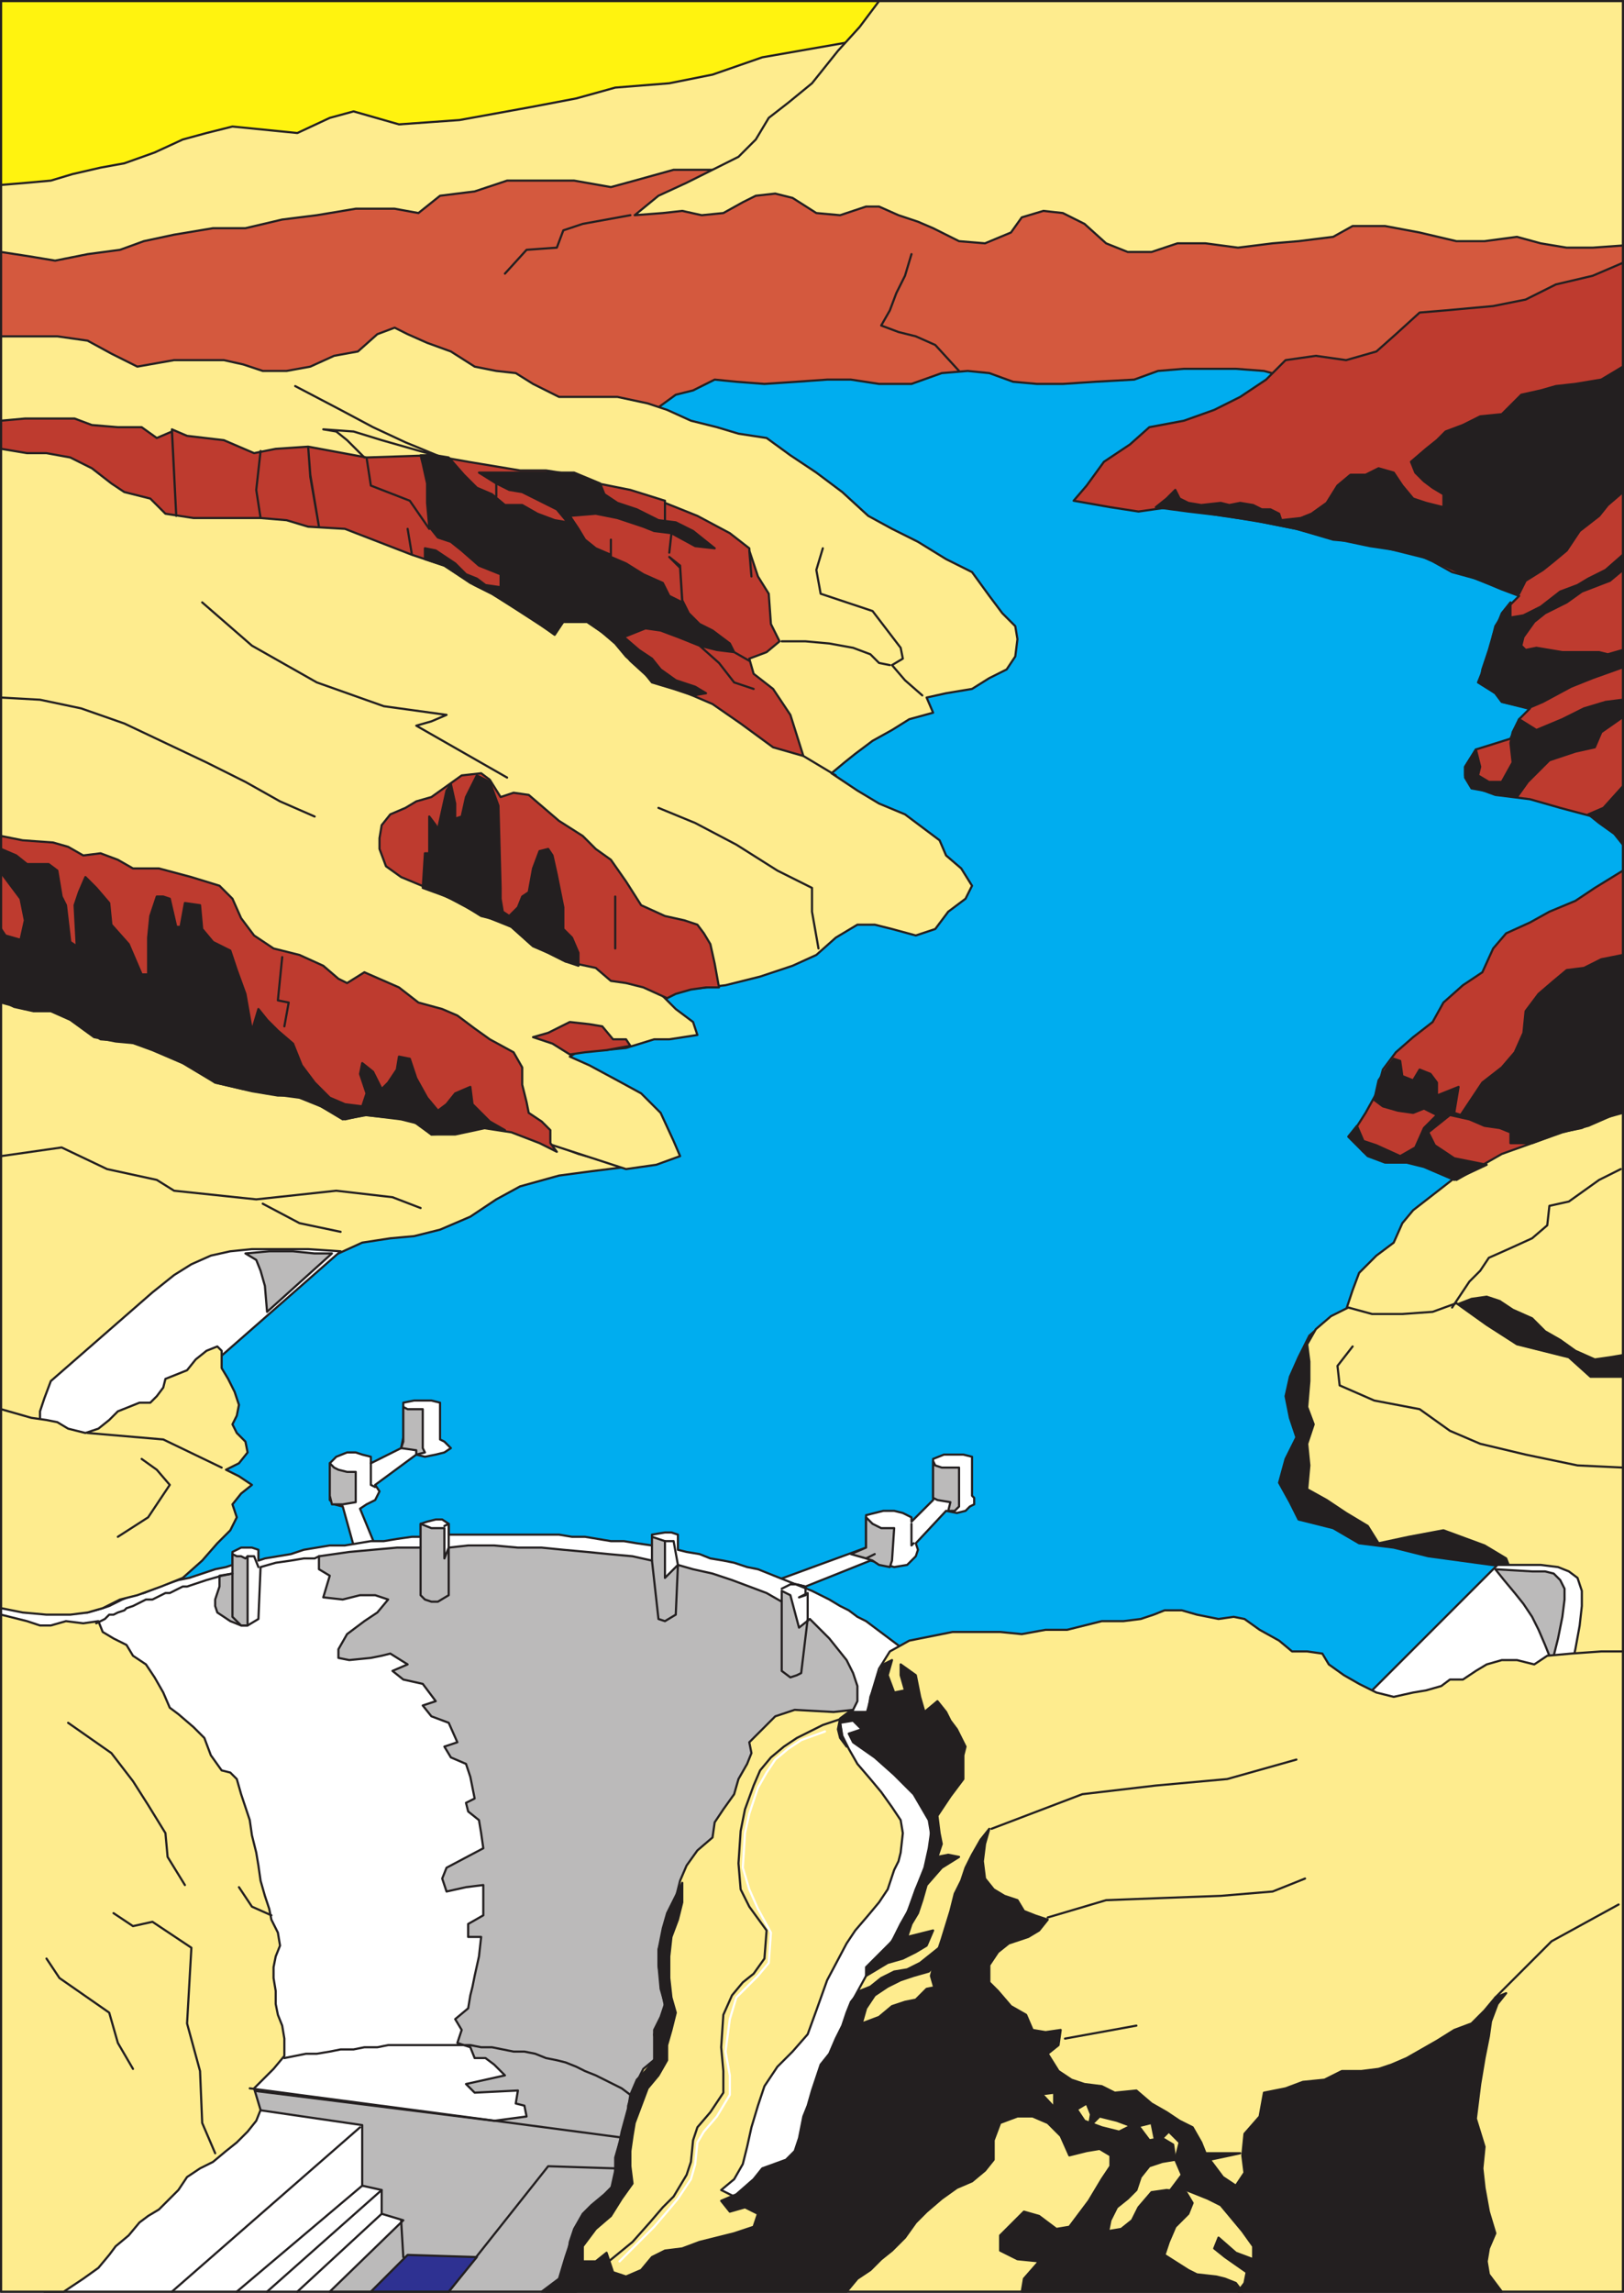
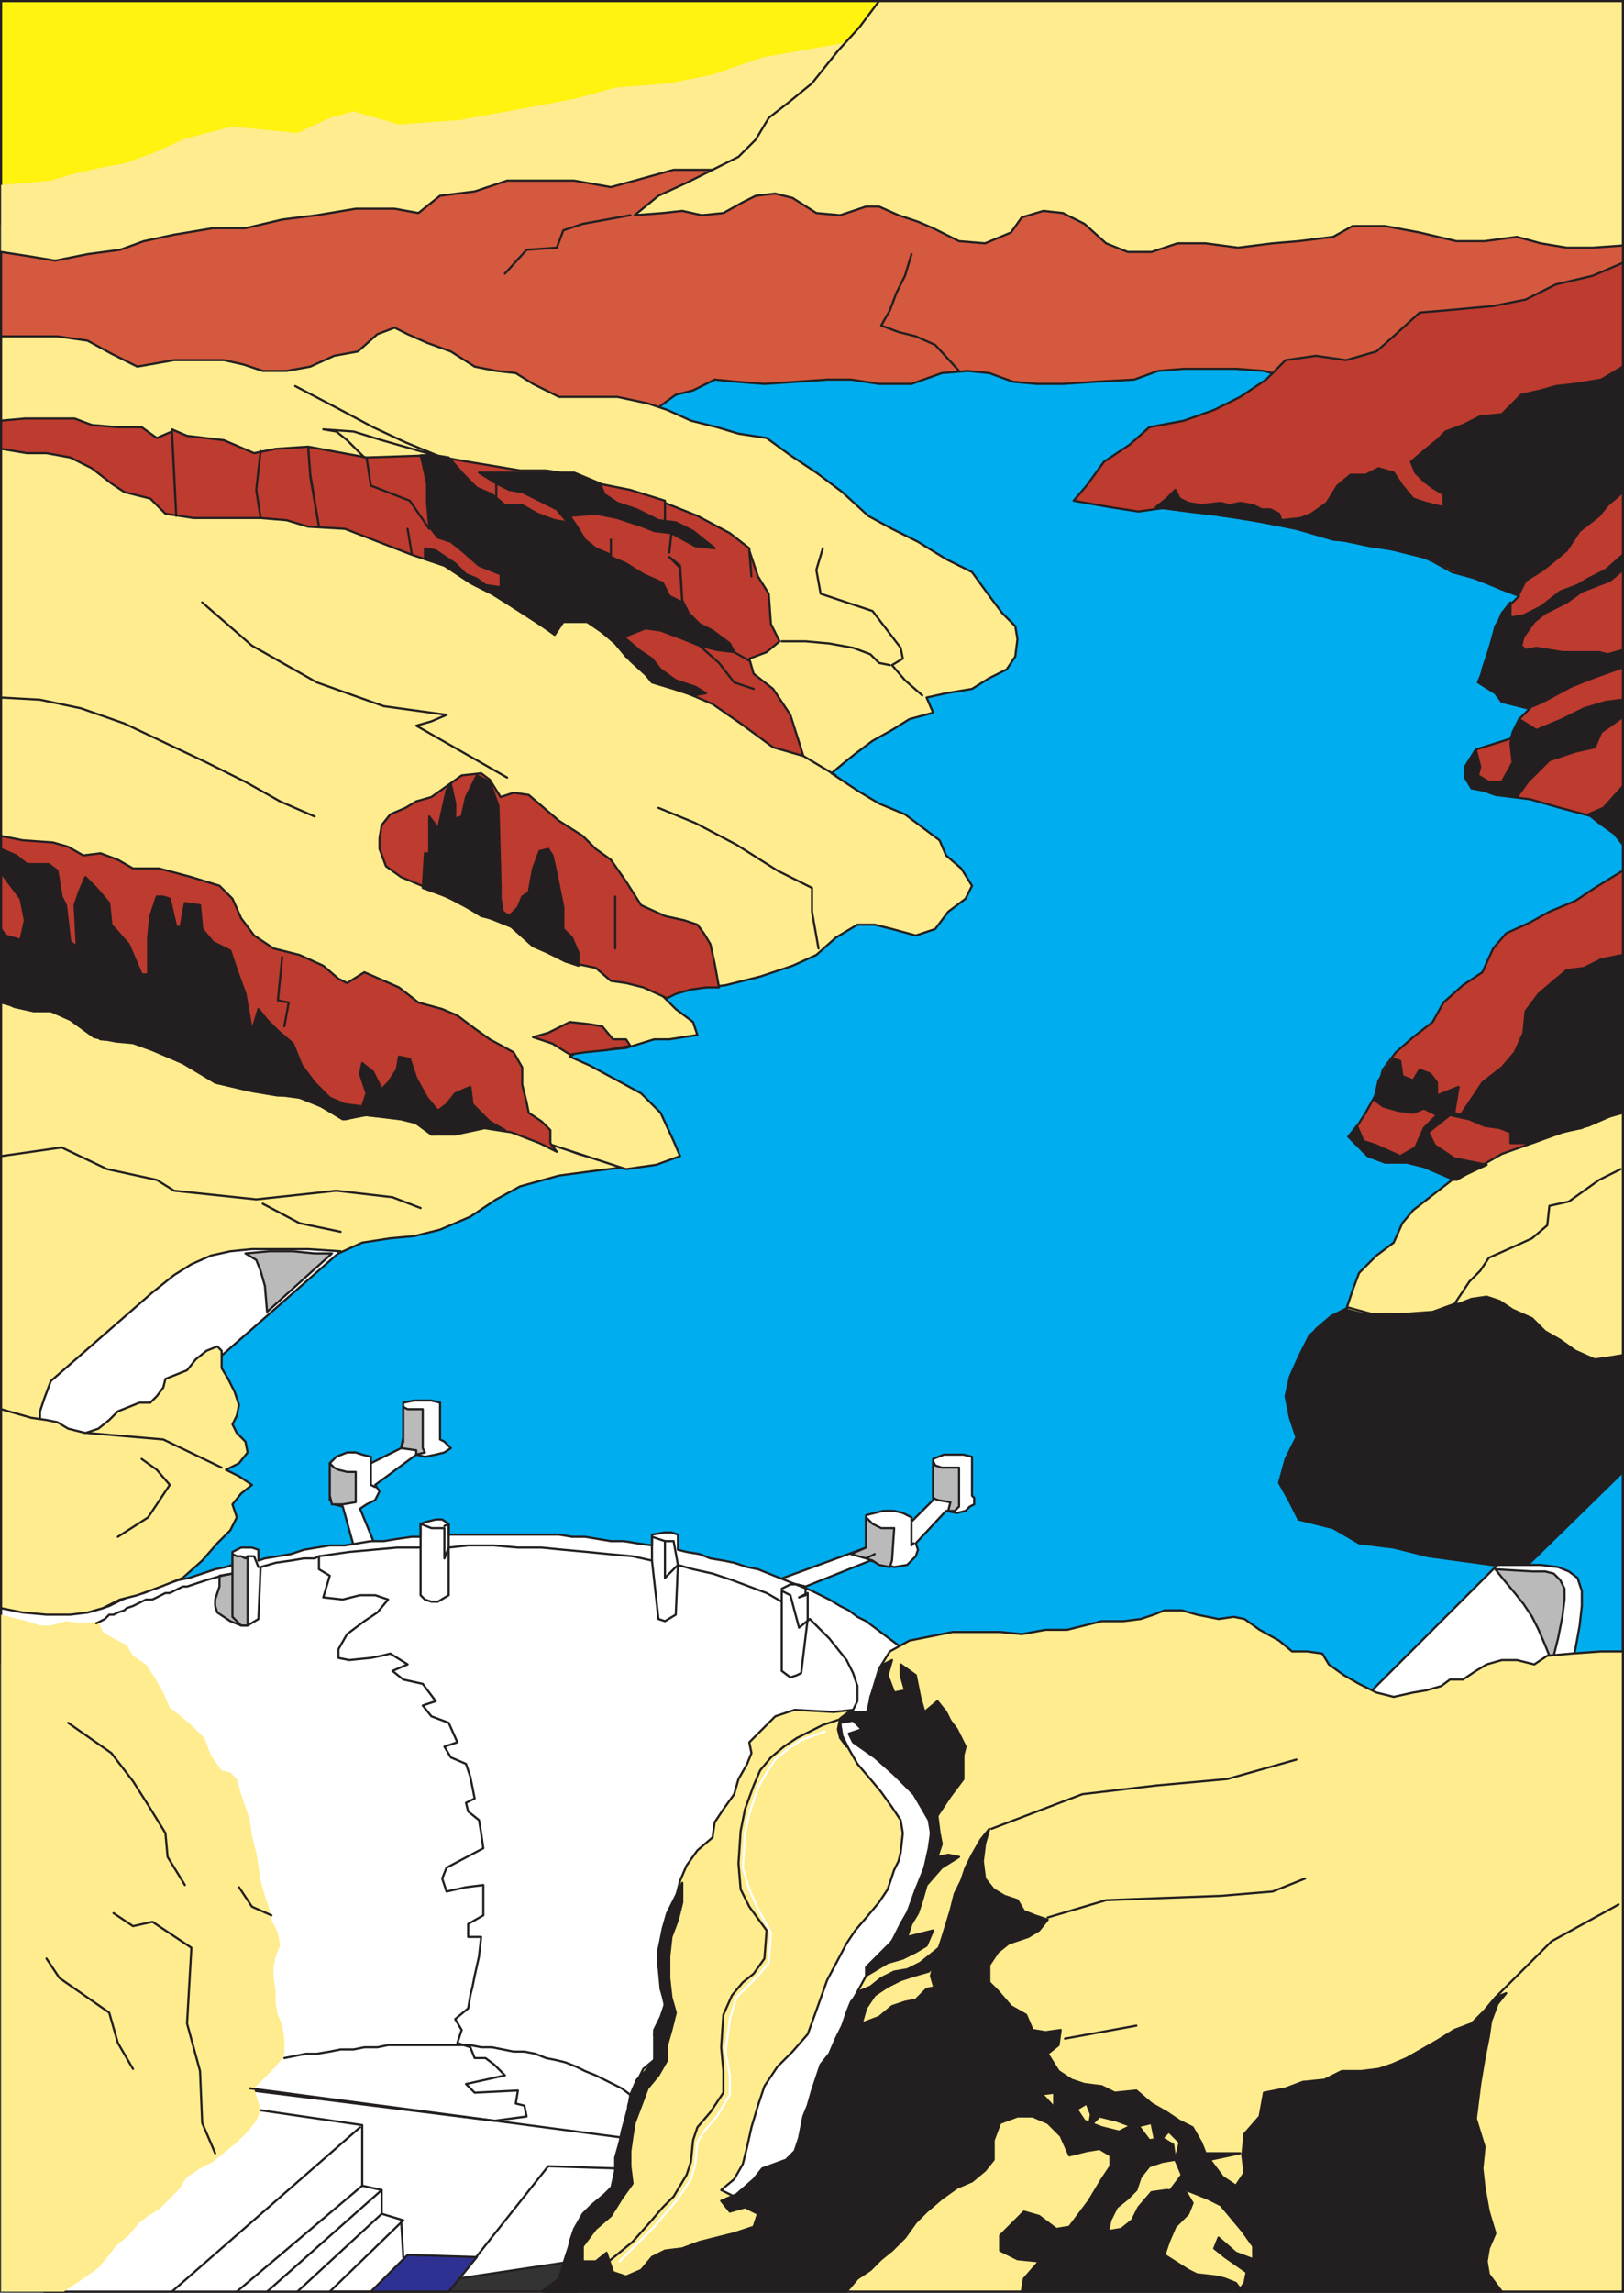
<svg xmlns="http://www.w3.org/2000/svg" width="563.25" height="795">
  <rect width="100%" height="100%" fill="#333333" stroke="none" />
  <path fill="#fff30f" fill-rule="evenodd" d="m319.875.375-27 30.75-292.5 46.5V.375h319.5" />
  <path fill="none" stroke="#231f20" stroke-linecap="round" stroke-linejoin="round" stroke-miterlimit="10" stroke-width=".75" d="m319.875.375-27 30.75-292.5 46.5V.375Zm0 0" />
  <path fill="#feec8e" fill-rule="evenodd" d="M280.125 64.125.375 98.625v-34.5l9-.75 8.25-.75 7.5-2.25 9.75-2.25 8.25-1.5 10.5-3.75 9.75-4.5 8.25-2.25 9-2.25 22.5 2.25 11.25-5.25 8.25-2.25 15.75 4.5 21-1.5 24.75-4.5 15.75-3 13.5-3.75 18.75-1.5 15-3 17.25-6 30-5.25-14.25 49.5" />
-   <path fill="none" stroke="#231f20" stroke-linecap="round" stroke-linejoin="round" stroke-miterlimit="10" stroke-width=".75" d="M280.125 64.125.375 98.625v-34.5l9-.75 8.25-.75 7.5-2.25 9.75-2.25 8.25-1.5 10.5-3.75 9.75-4.5 8.25-2.25 9-2.25 22.5 2.25 11.25-5.25 8.25-2.25 15.75 4.5 21-1.5 24.75-4.5 15.75-3 13.5-3.75 18.75-1.5 15-3 17.25-6 30-5.25zm0 0" />
  <path fill="#00adef" fill-rule="evenodd" d="m.375 97.125 562.5.75v498l-549.75-32.25-12.75-466.5" />
  <path fill="none" stroke="#231f20" stroke-linecap="round" stroke-linejoin="round" stroke-miterlimit="10" stroke-width=".75" d="m.375 97.125 562.5.75v498l-549.75-32.25zm0 0" />
  <path fill="#d4593e" fill-rule="evenodd" d="m250.875 58.875 312 16.5v33l-116.25 22.5-8.25-2.25-9.75-.75h-18l-9 .75-8.25 3-13.5.75-11.25.75h-9l-8.25-.75-8.25-3-7.5-.75-9 .75-10.5 3.75h-11.25l-9.75-1.5h-8.25l-10.5.75-11.25.75-9.75-.75-7.5-.75-7.5 3.75-6 1.5-8.25 6-225.75-8.25v-47.25l9.75 1.5 9 1.5 11.25-2.25 11.25-1.5 8.25-3 10.5-2.25 13.5-2.25h11.25l12.75-3 12-1.5 13.5-2.25h13.5l8.25 1.5 7.5-6 12-1.5 11.25-3.75h23.25l12.75 2.25 8.25-2.25 13.5-3.75h17.25" />
  <path fill="none" stroke="#231f20" stroke-linecap="round" stroke-linejoin="round" stroke-miterlimit="10" stroke-width=".75" d="m250.875 58.875 312 16.5v33l-116.25 22.5-8.25-2.25-9.75-.75h-18l-9 .75-8.25 3-13.5.75-11.25.75h-9l-8.25-.75-8.25-3-7.5-.75-9 .75-10.5 3.75h-11.25l-9.75-1.5h-8.25l-10.5.75-11.25.75-9.75-.75-7.5-.75-7.5 3.75-6 1.5-8.25 6-225.75-8.25v-47.25l9.75 1.5 9 1.5 11.25-2.25 11.25-1.5 8.25-3 10.5-2.25 13.5-2.25h11.25l12.75-3 12-1.5 13.5-2.25h13.5l8.25 1.5 7.5-6 12-1.5 11.25-3.75h23.25l12.75 2.25 8.25-2.25 13.5-3.75zm0 0" />
  <path fill="#feec8e" fill-rule="evenodd" d="M.375 324.375v171l19.5-3 8.25-13.5 33.75-29.25 55.5-15 8.25-3.75 9.75-1.5 8.25-.75 9-2.25 10.5-4.5 9-6 8.25-4.5 13.5-3.75 11.25-1.5 12-1.5-16.5-4.5-200.25-75.75" />
  <path fill="none" stroke="#231f20" stroke-linecap="round" stroke-linejoin="round" stroke-miterlimit="10" stroke-width=".75" d="M.375 324.375v171l19.5-3 8.25-13.5 33.75-29.25 55.5-15 8.25-3.75 9.75-1.5 8.25-.75 9-2.25 10.5-4.5 9-6 8.25-4.5 13.5-3.75 11.25-1.5 12-1.5-16.5-4.5zm0 0" />
  <path fill="#feec8e" fill-rule="evenodd" d="m.375 334.875 216.75 70.5 10.5-1.5 8.25-3-2.25-5.25-4.5-9.75-6.75-6.75-8.25-4.5-9.75-5.25-6.75-3 3.75-2.25h8.25l7.5-.75 9.75-3h5.25l9.75-1.5-1.5-4.5-6-4.5-4.5-4.5 8.25-2.25 13.5-1.5 12-3 11.25-3.75 8.25-3.75 6.75-6 7.5-4.5h6l6 1.5 8.25 2.25 6.75-2.25 4.5-6 6-4.5 2.25-4.5-3.75-6-5.25-4.5-2.25-5.25-12-9-9-3.75-7.5-4.5-9-6 4.5-3.75 3.75-3 6-4.5 6.75-3.75 6-3.75 8.25-2.25-2.25-5.25 6.75-1.5 9-1.5 6-3.75 6-3 3-4.5.75-6-.75-4.5-4.5-4.5-4.5-6-6-8.25-9-4.5-9.75-6-9-4.5-8.25-4.5-9-8.25-9-6.75-9-6-8.25-6-9.75-1.5-7.5-2.25-9-2.25-8.25-3.75-6.75-2.25-10.5-2.25h-20.25l-9-4.5-6-3.75-6.75-.75-7.5-1.5-8.25-5.25-8.25-3-6.75-3-4.5-2.25-6 2.25-6.75 6-8.25 1.5-8.25 3.75-8.25 1.5h-8.25l-6.75-2.25-6.75-1.5h-17.25l-12.75 2.25-9-4.5-8.25-4.5-10.5-1.5H.375v218.25" />
  <path fill="none" stroke="#231f20" stroke-linecap="round" stroke-linejoin="round" stroke-miterlimit="10" stroke-width=".75" d="m.375 334.875 216.75 70.5 10.5-1.5 8.25-3-2.25-5.25-4.5-9.75-6.75-6.75-8.25-4.5-9.75-5.25-6.75-3 3.75-2.25h8.25l7.5-.75 9.75-3h5.25l9.75-1.5-1.5-4.5-6-4.5-4.5-4.5 8.25-2.25 13.5-1.5 12-3 11.25-3.75 8.25-3.75 6.75-6 7.5-4.5h6l6 1.5 8.25 2.25 6.75-2.25 4.5-6 6-4.5 2.25-4.5-3.75-6-5.25-4.5-2.25-5.25-12-9-9-3.75-7.5-4.5-9-6 4.5-3.75 3.75-3 6-4.5 6.75-3.75 6-3.75 8.25-2.25-2.25-5.25 6.75-1.5 9-1.5 6-3.75 6-3 3-4.5.75-6-.75-4.5-4.5-4.5-4.5-6-6-8.25-9-4.5-9.75-6-9-4.5-8.25-4.5-9-8.25-9-6.75-9-6-8.25-6-9.75-1.5-7.5-2.25-9-2.25-8.25-3.75-6.75-2.25-10.5-2.25h-20.25l-9-4.5-6-3.75-6.75-.75-7.5-1.5-8.25-5.25-8.25-3-6.75-3-4.5-2.25-6 2.25-6.75 6-8.25 1.5-8.25 3.75-8.25 1.5h-8.25l-6.75-2.25-6.75-1.5h-17.25l-12.75 2.25-9-4.5-8.25-4.5-10.5-1.5H.375Zm0 0" />
  <path fill="#feec8e" fill-rule="evenodd" d="M562.875 483.375v-118.5l-59.25 44.25-13.5 10.5-3.75 4.5-3 6.75-6 4.5-6 6-2.25 6-2.25 6.75 96 29.25" />
  <path fill="none" stroke="#231f20" stroke-linecap="round" stroke-linejoin="round" stroke-miterlimit="10" stroke-width=".75" d="M562.875 483.375v-118.5l-59.25 44.25-13.5 10.5-3.75 4.5-3 6.75-6 4.5-6 6-2.25 6-2.25 6.75zm0 0" />
  <path fill="#be3b2f" fill-rule="evenodd" d="m562.875 91.125-10.5 4.5-12.75 3-10.5 5.25-11.25 2.25-16.5 1.5-9 .75-8.25 7.5-6.75 6-10.5 3-10.5-1.5-10.5 1.5-6.75 6.75-9 6-9 4.5-10.5 3.75-12 2.25-6.75 6-9 6-6 8.25-4.5 5.25 12.75 2.25 9.75 1.5 10.5-1.5 9.75 1.5 9 1.5 10.5 1.5 15 3 11.25 3 14.25 3 15 2.25 6.75 3 6.75 3.75 8.25 2.25 9 3.75 6 2.25-4.5 4.5-3.75 6-.75 3-1.5 5.25-2.25 6.75-.75 4.5 5.25 3.75 2.25 3 9.75 2.25-3.75 3.75-3 6.75-12 3.75-3.75 6v3l2.25 3.75 8.25 3 12 1.5 10.5 3 11.25 3 10.5 8.25V91.125" />
  <path fill="none" stroke="#231f20" stroke-linecap="round" stroke-linejoin="round" stroke-miterlimit="10" stroke-width=".75" d="m562.875 91.125-10.5 4.5-12.75 3-10.5 5.25-11.25 2.25-16.5 1.5-9 .75-8.25 7.5-6.75 6-10.5 3-10.5-1.5-10.5 1.5-6.75 6.75-9 6-9 4.5-10.5 3.75-12 2.25-6.75 6-9 6-6 8.25-4.5 5.25 12.75 2.25 9.75 1.5 10.5-1.5 9.75 1.5 9 1.5 10.5 1.5 15 3 11.25 3 14.25 3 15 2.25 6.75 3 6.75 3.75 8.25 2.25 9 3.75 6 2.25-4.5 4.5-3.75 6-.75 3-1.5 5.25-2.25 6.75-.75 4.5 5.25 3.75 2.25 3 9.75 2.25-3.75 3.75-3 6.75-12 3.75-3.75 6v3l2.25 3.75 8.25 3 12 1.5 10.5 3 11.25 3 10.5 8.25zm0 0" />
  <path fill="#be3b2f" fill-rule="evenodd" d="m562.875 301.875-9.75 6-6.75 4.5-9 3.75-6.75 3.75-8.25 3.75-4.5 5.25-3.75 8.25-6.75 4.5-6.75 6-3.75 6.75-6.75 5.25-6 5.25-4.5 6-2.25 8.25-3.75 6.75-5.25 8.25 4.5 5.25 8.25 3.75h9l6.75 2.25 8.25 3.75 15.75-9 21-7.5 9-2.25 12-5.25v-83.25" />
  <path fill="none" stroke="#231f20" stroke-linecap="round" stroke-linejoin="round" stroke-miterlimit="10" stroke-width=".75" d="m562.875 301.875-9.75 6-6.75 4.5-9 3.75-6.75 3.75-8.25 3.75-4.5 5.25-3.75 8.25-6.75 4.5-6.75 6-3.75 6.75-6.75 5.25-6 5.25-4.5 6-2.25 8.25-3.75 6.75-5.25 8.25 4.5 5.25 8.25 3.75h9l6.75 2.25 8.25 3.75 15.75-9 21-7.5 9-2.25 12-5.25zm0 0" />
  <path fill="#be3b2f" fill-rule="evenodd" d="m106.875 154.875.75 10.5 3 17.25-3-18-.75-9.75 20.25 3.75 1.5 9.75 13.5 5.25 6.75 9.75-6.75-9.75-13.5-5.25-1.5-9.75 22.5-.75 12.75 2.25 18 3h9l9.75 1.5 8.25 3 11.25 2.25 12 3.75v8.25-7.5l11.25 4.5 11.25 6 6.75 5.25.75 9.75-.75-9 3 9 3.75 6 .75 10.5 3 6-4.5 3.75-6 2.25 1.5 5.25 6.75 5.25 6 9 4.5 14.25 11.25 6.75-11.25-6.75-10.5-3-11.25-8.25-9.75-6.75-10.5-4.5-9.75-3-8.25-7.5-5.25-6.75-9.75-6.75h-8.25l-3.75 3.75-12.75-8.25-8.25-5.25-7.5-3.75-9-6-11.25-3.75-1.5-9 1.5 9-23.25-9-12.75-.75-7.5-2.25-9-.75-1.5-9.75 1.5-13.5-1.5 13.5 1.5 9.75h-23.25l-9.75-1.5-5.25-5.25-9-2.25-4.5-3-6.75-5.25-7.5-3.75-8.25-1.5h-6.75l-9-1.5v-9.75l8.25-.75h17.25l6 2.25 9 .75h8.25l5.25 3.75 5.25-2.25 1.5 29.25-1.5-30 5.25 2.25 12.75 1.5 10.5 4.5 7.5-1.5 11.25-.75" />
  <path fill="none" stroke="#231f20" stroke-linecap="round" stroke-linejoin="round" stroke-miterlimit="10" stroke-width=".75" d="m106.875 154.875.75 10.5 3 17.25-3-18-.75-9.75 20.25 3.75 1.5 9.75 13.5 5.25 6.75 9.75-6.75-9.75-13.5-5.25-1.5-9.75 22.5-.75 12.75 2.25 18 3h9l9.75 1.5 8.25 3 11.25 2.25 12 3.75v8.25-7.5l11.25 4.5 11.25 6 6.75 5.25.75 9.75-.75-9 3 9 3.75 6 .75 10.5 3 6-4.5 3.75-6 2.25 1.5 5.25 6.75 5.25 6 9 4.5 14.25 11.25 6.75-11.25-6.75-10.5-3-11.25-8.25-9.75-6.75-10.5-4.5-9.75-3-8.25-7.5-5.25-6.75-9.75-6.75h-8.25l-3.75 3.75-12.75-8.25-8.25-5.25-7.5-3.75-9-6-11.25-3.75-1.5-9 1.5 9-23.25-9-12.75-.75-7.5-2.25-9-.75-1.5-9.75 1.5-13.5-1.5 13.5 1.5 9.75h-23.25l-9.75-1.5-5.25-5.25-9-2.25-4.5-3-6.75-5.25-7.5-3.75-8.25-1.5h-6.75l-9-1.5v-9.75l8.25-.75h17.25l6 2.25 9 .75h8.25l5.25 3.75 5.25-2.25 1.5 29.25-1.5-30 5.25 2.25 12.75 1.5 10.5 4.5 7.5-1.5zm0 0" />
  <path fill="#be3b2f" fill-rule="evenodd" d="m.375 289.875 7.5 1.5 10.5.75 5.25 1.5 5.25 3 6-.75 6 2.25 5.25 3h9l11.25 3 9.75 3 4.5 4.5 3 6.75 4.5 6 6.75 4.5 9 2.25 8.25 3.75 5.25 4.5 3 1.5 6-3.75 12 5.25 6.75 5.25 8.25 2.25 5.25 2.25 6 4.5 5.25 3.75 8.25 4.5 3 5.25v6l1.5 6 .75 3.75 4.5 3 3 3v4.5l2.25 3-6-3-9.75-3.75-9.75-1.5-7.5 1.5-10.5.75-8.25-6h-7.5l-7.5-.75-6.75 1.5-8.25-4.5-7.5-3.75h-7.5l-9-1.5-12.75-3-11.25-6.75-10.5-4.5-8.25-3-9.75-.75-6.75-4.5-8.25-5.25-11.25-.75-8.25-2.25v-57.75" />
  <path fill="none" stroke="#231f20" stroke-linecap="round" stroke-linejoin="round" stroke-miterlimit="10" stroke-width=".75" d="m.375 289.875 7.5 1.5 10.5.75 5.25 1.5 5.25 3 6-.75 6 2.25 5.25 3h9l11.25 3 9.75 3 4.5 4.5 3 6.75 4.5 6 6.75 4.5 9 2.25 8.25 3.75 5.25 4.5 3 1.5 6-3.75 12 5.25 6.75 5.25 8.25 2.25 5.25 2.25 6 4.5 5.25 3.75 8.25 4.5 3 5.25v6l1.5 6 .75 3.75 4.5 3 3 3v4.5l2.25 3-6-3-9.75-3.75-9.75-1.5-7.5 1.5-10.5.75-8.25-6h-7.5l-7.5-.75-6.75 1.5-8.25-4.5-7.5-3.75h-7.5l-9-1.5-12.75-3-11.25-6.75-10.5-4.5-8.25-3-9.75-.75-6.75-4.5-8.25-5.25-11.25-.75-8.25-2.25zm0 0" />
  <path fill="#be3b2f" fill-rule="evenodd" d="m166.875 268.125 3 2.25 3.75 6 4.5-1.5 5.25.75 10.5 9 8.25 5.25 4.5 4.5 5.25 3.75 5.25 7.5 5.25 8.25 8.25 3.75 6.75 1.5 4.5 1.5 2.25 3 2.25 3.75 1.5 6.75 1.5 8.25h-4.5l-5.25.75-5.25 1.5-3 1.5-8.25-3.75-6-1.5-5.25-.75-5.25-4.5-10.5-2.25-12-6-6.75-6-11.25-4.5-9.75-5.25-8.25-3.75-9-3.75-5.25-3.75-2.25-6v-3.75l.75-4.5 3-3.75 5.25-2.25 3.75-2.25 5.25-1.5 10.5-7.5 6.75-.75" />
  <path fill="none" stroke="#231f20" stroke-linecap="round" stroke-linejoin="round" stroke-miterlimit="10" stroke-width=".75" d="m166.875 268.125 3 2.25 3.75 6 4.5-1.5 5.25.75 10.5 9 8.25 5.25 4.5 4.5 5.25 3.75 5.25 7.5 5.25 8.25 8.25 3.75 6.75 1.5 4.5 1.5 2.25 3 2.25 3.75 1.5 6.75 1.5 8.25h-4.5l-5.25.75-5.25 1.5-3 1.5-8.25-3.75-6-1.5-5.25-.75-5.25-4.5-10.5-2.25-12-6-6.75-6-11.25-4.5-9.75-5.25-8.25-3.75-9-3.75-5.25-3.75-2.25-6v-3.75l.75-4.5 3-3.75 5.25-2.25 3.75-2.25 5.25-1.5 10.5-7.5zm0 0" />
  <path fill="#231f20" fill-rule="evenodd" d="m460.125 457.875-6 5.25-3.75 7.5-3 6.75-1.5 6.75 1.5 7.5 2.25 6.75-3.75 7.5-2.25 8.25 3.75 6.75 3 6 12 3 9 5.25 12 1.5 12 3 33 4.5 34.5-33.75v-40.5l-4.5.75-5.25.75-6.75-3-5.25-3.75-5.25-3-4.5-4.5-6.75-3-4.5-3-4.5-1.5-5.25.75-13.5 5.25h-6.75l-9.75.75-7.5-.75-6-1.5-6.75 3.75" />
  <path fill="none" stroke="#231f20" stroke-linecap="round" stroke-linejoin="round" stroke-miterlimit="10" stroke-width=".75" d="m460.125 457.875-6 5.25-3.75 7.5-3 6.75-1.5 6.75 1.5 7.5 2.25 6.75-3.75 7.5-2.25 8.25 3.75 6.75 3 6 12 3 9 5.25 12 1.5 12 3 33 4.5 34.5-33.75v-40.5l-4.5.75-5.25.75-6.75-3-5.25-3.75-5.25-3-4.5-4.5-6.75-3-4.5-3-4.5-1.5-5.25.75-13.5 5.25h-6.75l-9.75.75-7.5-.75-6-1.5zm0 0" />
-   <path fill="#feec8e" fill-rule="evenodd" d="m453.375 487.875 2.25 6-2.25 6.75.75 7.5-.75 8.25 6.75 3.75 6.75 4.5 7.5 4.5 3.75 6 10.5-2.25 12-2.25 14.25 5.25 7.5 4.5 15.75 40.5 24.75-3.75v-99.75h-11.25l-7.5-6.75-18-4.5-10.5-6.75-10.5-7.5-8.25 3-10.5.75h-10.5l-8.25-2.25-6 3-5.25 4.5-3 5.25.75 6v6.75l-.75 9" />
  <path fill="none" stroke="#231f20" stroke-linecap="round" stroke-linejoin="round" stroke-miterlimit="10" stroke-width=".75" d="m453.375 487.875 2.25 6-2.25 6.75.75 7.5-.75 8.25 6.75 3.75 6.75 4.5 7.5 4.5 3.75 6 10.5-2.25 12-2.25 14.25 5.25 7.5 4.5 15.75 40.5 24.75-3.75v-99.75h-11.25l-7.5-6.75-18-4.5-10.5-6.75-10.5-7.5-8.25 3-10.5.75h-10.5l-8.25-2.25-6 3-5.25 4.5-3 5.25.75 6v6.75zm0 0" />
  <path fill="#fff" fill-rule="evenodd" d="m52.875 448.125 7.5-6 6-3.75 6.75-3 6.75-1.5 7.5-.75h19.5l11.25.75-42.75 37.5-32.25 24-12.75 4.5-15.75-3.75-.75-3v-3.75l1.5-4.5 2.25-6 35.25-30.75" />
  <path fill="none" stroke="#231f20" stroke-linecap="round" stroke-linejoin="round" stroke-miterlimit="10" stroke-width=".75" d="m52.875 448.125 7.5-6 6-3.75 6.75-3 6.75-1.5 7.5-.75h19.5l11.25.75-42.75 37.5-32.25 24-12.75 4.5-15.75-3.75-.75-3v-3.75l1.5-4.5 2.25-6zm0 0" />
  <path fill="#fff" fill-rule="evenodd" d="M519.375 542.625h15l6 .75 3.75 1.5 3 2.25 1.5 4.5v5.25l-.75 6.75-1.5 8.25-2.25 9.75-79.5 15.75 54.75-54.75" />
  <path fill="none" stroke="#231f20" stroke-linecap="round" stroke-linejoin="round" stroke-miterlimit="10" stroke-width=".75" d="M519.375 542.625h15l6 .75 3.75 1.5 3 2.25 1.5 4.5v5.25l-.75 6.75-1.5 8.25-2.25 9.75-79.5 15.75zm0 0" />
  <path fill="#bbbaba" fill-rule="evenodd" d="m85.125 434.625 8.25-.75h8.25l7.5.75h6l-22.5 20.25-.75-9-1.5-5.25-1.5-3.75-3.75-2.25" />
  <path fill="none" stroke="#231f20" stroke-linecap="round" stroke-linejoin="round" stroke-miterlimit="10" stroke-width=".75" d="m85.125 434.625 8.25-.75h8.25l7.5.75h6l-22.5 20.25-.75-9-1.5-5.25-1.5-3.75zm0 0" />
  <path fill="#bbbaba" fill-rule="evenodd" d="m538.125 580.125-.75-6-1.5-3.75-2.25-5.25-2.25-4.5-3-4.5-3-3.75-3.75-4.5-3-3.75 12.75.75h4.5l3 .75 2.25 2.25 1.5 3v3.75l-.75 6-1.5 7.5-2.25 9v3" />
  <path fill="none" stroke="#231f20" stroke-linecap="round" stroke-linejoin="round" stroke-miterlimit="10" stroke-width=".75" d="m538.125 580.125-.75-6-1.5-3.75-2.25-5.25-2.25-4.5-3-4.5-3-3.75-3.75-4.5-3-3.75 12.75.75h4.5l3 .75 2.25 2.25 1.5 3v3.75l-.75 6-1.5 7.5-2.25 9zm0 0" />
  <path fill="#fff" fill-rule="evenodd" d="m154.125 499.875 2.25 2.25-2.25 1.5-3 .75-3.75.75-3-.75-14.25 10.5 1.5 2.25-1.5 3-3 1.5-2.25 1.5 5.25 12.75h-7.5l-3.75-13.5-3-.75-1.5-1.5v-12.75l2.25-2.25 3.75-1.5h3l2.25.75 3 .75v2.25l10.5-5.25.75-3.75v-12l3.75-.75h6l3 .75v12.75l1.5.75" />
  <path fill="none" stroke="#231f20" stroke-linecap="round" stroke-linejoin="round" stroke-miterlimit="10" stroke-width=".75" d="m154.125 499.875 2.25 2.25-2.25 1.5-3 .75-3.75.75-3-.75-14.25 10.5 1.5 2.25-1.5 3-3 1.5-2.25 1.5 5.25 12.75h-7.5l-3.75-13.5-3-.75-1.5-1.5v-12.75l2.25-2.25 3.75-1.5h3l2.25.75 3 .75v2.25l10.5-5.25.75-3.75v-12l3.75-.75h6l3 .75v12.75zm0 0" />
  <path fill="#fff" fill-rule="evenodd" d="M337.875 519.375v2.25l-1.5.75-1.5 1.5-3 .75-3.75-.75-10.5 11.25.75 2.25-.75 2.25-3 3-4.5.75-5.25-1.5-3-.75-22.5 9-9.75-2.25 30.75-11.25v-11.25l6-1.5h3.75l3 .75 3 1.5v1.5l7.5-7.5v-14.25l3.75-1.5h6.75l3 .75v13.5l.75.75" />
  <path fill="none" stroke="#231f20" stroke-linecap="round" stroke-linejoin="round" stroke-miterlimit="10" stroke-width=".75" d="M337.875 519.375v2.25l-1.5.75-1.5 1.5-3 .75-3.75-.75-10.5 11.25.75 2.25-.75 2.25-3 3-4.5.75-5.25-1.5-3-.75-22.5 9-9.75-2.25 30.75-11.25v-11.25l6-1.5h3.75l3 .75 3 1.5v1.5l7.5-7.5v-14.25l3.75-1.5h6.75l3 .75v13.5zm0 0" />
  <path fill="#bbbaba" fill-rule="evenodd" d="m139.125 502.125.75-2.25v-12l1.5.75h5.25v13.5l.75 1.5-3 .75v-1.5l-5.25-.75" />
  <path fill="none" stroke="#231f20" stroke-linecap="round" stroke-linejoin="round" stroke-miterlimit="10" stroke-width=".75" d="m139.125 502.125.75-2.25v-12l1.5.75h5.25v13.5l.75 1.5-3 .75v-1.5zm0 0" />
  <path fill="#bbbaba" fill-rule="evenodd" d="m115.875 508.875 1.5.75 3 .75h3v10.5l-4.5.75h-3.75l-.75-3v-11.25l1.5 1.5" />
  <path fill="none" stroke="#231f20" stroke-linecap="round" stroke-linejoin="round" stroke-miterlimit="10" stroke-width=".75" d="m115.875 508.875 1.5.75 3 .75h3v10.5l-4.5.75h-3.75l-.75-3v-11.25zm0 0" />
  <path fill="#bbbaba" fill-rule="evenodd" d="m324.375 508.125 2.25.75h6v13.5l-1.5 1.5h-2.25l.75-3-4.5-.75-1.5-.75v-12.75l.75 1.5" />
  <path fill="none" stroke="#231f20" stroke-linecap="round" stroke-linejoin="round" stroke-miterlimit="10" stroke-width=".75" d="m324.375 508.125 2.25.75h6v13.5l-1.5 1.5h-2.25l.75-3-4.5-.75-1.5-.75v-12.75zm0 0" />
  <path fill="#bbbaba" fill-rule="evenodd" d="m304.875 542.625 3.75.75.75-2.25.75-11.25h-4.5l-3-1.5-2.25-2.25v10.5l-5.25 2.25 5.25 1.5 2.25.75 2.25 1.5" />
  <path fill="none" stroke="#231f20" stroke-linecap="round" stroke-linejoin="round" stroke-miterlimit="10" stroke-width=".75" d="m304.875 542.625 3.75.75.75-2.25.75-11.25h-4.5l-3-1.5-2.25-2.25v10.5l-5.25 2.25 5.25 1.5 2.25.75zm0 0" />
  <path fill="#fff" fill-rule="evenodd" d="M.375 576.375v-21.75l24 4.5h6l5.25-1.5 2.25-.75 4.5-2.25 3.75-1.5 3.75-.75 7.5-3 4.5-1.5 3.75-.75 9-3 3.75-.75 2.25-.75v-4.5l3-1.5h3.75l2.25.75v3.75l2.25-.75 9-1.5 4.5-1.5 9-1.5h5.25l9-1.5h4.5l4.5-.75 5.25-.75h3v-4.5l2.25-.75 3-.75h2.25l2.25 1.5v3.75h38.25l4.5.75h4.5l9 1.5h4.5l4.5.75 5.25.75v-3.75l4.5-.75h2.25l2.25.75v5.25l3 .75 4.5.75 3.75 1.5 4.5.75 3.75.75 4.5 1.5 3.75.75 18.75 7.5 6 3 3.75 2.25 3 1.5 3 2.25 3 1.5 12 9 14.25 66.75-29.25 81-9 51.75-159.75 24H15.375l64.5-72.75-79.5-145.5" />
  <path fill="none" stroke="#231f20" stroke-linecap="round" stroke-linejoin="round" stroke-miterlimit="10" stroke-width=".75" d="M.375 576.375v-21.75l24 4.5h6l5.25-1.5 2.25-.75 4.5-2.25 3.75-1.5 3.75-.75 7.5-3 4.5-1.5 3.75-.75 9-3 3.75-.75 2.25-.75v-4.5l3-1.5h3.75l2.25.75v3.75l2.25-.75 9-1.5 4.5-1.5 9-1.5h5.25l9-1.5h4.5l4.5-.75 5.25-.75h3v-4.5l2.25-.75 3-.75h2.25l2.25 1.5v3.75h38.25l4.5.75h4.5l9 1.5h4.5l4.5.75 5.25.75v-3.75l4.5-.75h2.25l2.25.75v5.25l3 .75 4.5.75 3.75 1.5 4.5.75 3.75.75 4.5 1.5 3.75.75 18.75 7.5 6 3 3.75 2.25 3 1.5 3 2.25 3 1.5 12 9 14.25 66.75-29.25 81-9 51.75-159.75 24H15.375l64.5-72.75zm0 0" />
-   <path fill="#bbbaba" fill-rule="evenodd" d="m110.625 539.625 10.5-1.5 16.5-1.5h8.25v-8.25l3.75 1.5h4.5v10.5l1.5-3.75 6.75-.75h9l8.25.75h8.25l7.5.75 8.25.75 7.5.75 8.25.75 6.75 1.5v-8.25l4.5 1.5v12.75l4.5-4.5 5.25 1.5 6.75 1.5 6.75 2.25 12 4.5 5.25 3v-3.75l3 1.5 3 11.25 3.75-3 6.75 6.75 6 7.5 2.25 4.5 1.5 4.5v5.25l-1.5 3-5.25 4.5.75 8.25-12 37.5-18 52.5-61.5 99h-85.5l25.5-24.75-7.5-2.25v-8.25l-6.75-1.5v-21l-36-5.25-2.25-6.75 84 10.5 11.25-1.5-.75-3.75-3-.75.75-4.5-15 .75-3-3 13.5-3-3.75-3.75-3-2.25h-3.75l-1.5-3.75-4.5-1.5 1.5-4.5-2.25-3.75 4.5-3.75.75-4.5.75-3 .75-3.75 1.5-6.75.75-6.75h-4.5v-4.5l5.25-3v-10.5l-6 .75-6.75 1.5-1.5-4.5 1.5-3.75 12.75-6.75-.75-5.25-.75-4.5-3.75-3-.75-3 3-1.5-1.5-7.5-1.5-4.5-5.25-2.25-2.25-3.75 4.5-1.5-3-6.75-6-2.25-3-3.75 4.5-1.5-4.5-6-6.75-1.5-3.75-3 5.25-2.25-6-3.75-3 .75-3.75.75-7.5.75-3.75-.75v-3l3-5.25 6-4.5 4.5-3 3.75-4.5-4.5-1.5h-5.25l-6 1.5-6.75-.75 2.25-7.5-3.75-2.25v-4.5" />
  <path fill="none" stroke="#231f20" stroke-linecap="round" stroke-linejoin="round" stroke-miterlimit="10" stroke-width=".75" d="m110.625 539.625 10.5-1.5 16.5-1.5h8.25v-8.25l3.75 1.5h4.5v10.5l1.5-3.75 6.75-.75h9l8.25.75h8.25l7.5.75 8.25.75 7.5.75 8.25.75 6.75 1.5v-8.25l4.5 1.5v12.75l4.5-4.5 5.25 1.5 6.75 1.5 6.75 2.25 12 4.5 5.25 3v-3.75l3 1.5 3 11.25 3.75-3 6.75 6.75 6 7.5 2.25 4.5 1.5 4.5v5.25l-1.5 3-5.25 4.5.75 8.25-12 37.5-18 52.5-61.5 99h-85.5l25.5-24.75-7.5-2.25v-8.25l-6.75-1.5v-21l-36-5.25-2.25-6.75 84 10.5 11.25-1.5-.75-3.75-3-.75.75-4.5-15 .75-3-3 13.5-3-3.75-3.75-3-2.25h-3.75l-1.5-3.75-4.5-1.5 1.5-4.5-2.25-3.75 4.5-3.75.75-4.5.75-3 .75-3.75 1.5-6.75.75-6.75h-4.5v-4.5l5.25-3v-10.5l-6 .75-6.75 1.5-1.5-4.5 1.5-3.75 12.75-6.75-.75-5.25-.75-4.5-3.75-3-.75-3 3-1.5-1.5-7.5-1.5-4.5-5.25-2.25-2.25-3.75 4.5-1.5-3-6.75-6-2.25-3-3.75 4.5-1.5-4.5-6-6.75-1.5-3.75-3 5.25-2.25-6-3.75-3 .75-3.75.75-7.5.75-3.75-.75v-3l3-5.25 6-4.5 4.5-3 3.75-4.5-4.5-1.5h-5.25l-6 1.5-6.75-.75 2.25-7.5-3.75-2.25zm0 0" />
  <path fill="#bbbaba" fill-rule="evenodd" d="M85.875 539.625v24h-2.25l-3.75-1.5-4.5-3-.75-2.25v-2.25l1.5-4.5v-3.75l4.5-.75v-6.75l1.5.75h1.5l1.5.75.75-.75" />
  <path fill="none" stroke="#231f20" stroke-linecap="round" stroke-linejoin="round" stroke-miterlimit="10" stroke-width=".75" d="M85.875 539.625v24h-2.25l-3.75-1.5-4.5-3-.75-2.25v-2.25l1.5-4.5v-3.75l4.5-.75v-6.75l1.5.75h1.5l1.5.75zm0 0" />
  <path fill="#feec8e" fill-rule="evenodd" d="M.375 557.625v-69l10.5 3 5.25.75 3.75.75 3.75 2.25 6 1.5 4.5-1.5 3.75-3 3-3 7.5-3h3.75l2.25-2.25 2.25-3 .75-3 7.5-3 3-3.75 3.75-3 3.75-1.5 1.5 1.5v6l2.25 3.75 2.25 4.5 1.5 4.5-.75 3.75-1.5 3 1.5 3 3 3 .75 3.75-3 3.75-4.5 2.25 4.5 2.25 4.5 3-3.75 3-3 3.75 1.5 4.5-2.25 4.5-4.5 4.5-5.25 6-6.75 6-7.5 3-8.25 3-6 1.5-6 3-5.25 1.5-6 .75h-8.25l-8.25-.75-7.5-1.5" />
  <path fill="none" stroke="#231f20" stroke-linecap="round" stroke-linejoin="round" stroke-miterlimit="10" stroke-width=".75" d="M.375 557.625v-69l10.5 3 5.25.75 3.75.75 3.75 2.25 6 1.5 4.5-1.5 3.75-3 3-3 7.5-3h3.75l2.25-2.25 2.25-3 .75-3 7.5-3 3-3.75 3.75-3 3.75-1.5 1.5 1.5v6l2.25 3.75 2.25 4.5 1.5 4.5-.75 3.75-1.5 3 1.5 3 3 3 .75 3.75-3 3.75-4.5 2.25 4.5 2.25 4.5 3-3.75 3-3 3.75 1.5 4.5-2.25 4.5-4.5 4.5-5.25 6-6.75 6-7.5 3-8.25 3-6 1.5-6 3-5.25 1.5-6 .75h-8.25l-8.25-.75zm0 0" />
  <path fill="#feec8e" fill-rule="evenodd" d="M.375 565.125v-5.25l9 2.25 4.5 1.5h3.75l5.25-1.5 6 .75 5.25-.75 1.5 3.75 3.75 2.25 4.5 2.25 2.25 3.75 4.5 3 3 4.5 3 5.25 2.25 5.25 3 2.25 5.25 4.5 3.75 3.75 2.25 6 3.75 5.25 3 .75 2.25 2.25 1.5 5.25 3 9 .75 5.25 1.5 6 .75 4.5.75 5.25 1.5 5.25 1.5 4.5.75 3.75 2.25 4.5.75 4.5-1.5 3.75-.75 3.75v3.75l.75 4.5v4.5l.75 3.75 1.5 3.75.75 4.5v6l-3.75 4.5-6.75 6.75 2.25 7.5-1.5 3.75-3 3.75-3.75 3.75-3.75 3-4.5 3.75-4.5 2.25-4.5 3-3 4.5-6.75 6.75-3.75 2.25-3 2.25-3.75 4.5-4.5 3.75-2.25 3-3.75 4.5-5.25 3.75-6.75 4.5H.375v-229.5" />
-   <path fill="none" stroke="#231f20" stroke-linecap="round" stroke-linejoin="round" stroke-miterlimit="10" stroke-width=".75" d="M.375 565.125v-5.25l9 2.25 4.5 1.5h3.75l5.25-1.5 6 .75 5.25-.75 1.5 3.75 3.75 2.25 4.5 2.25 2.25 3.75 4.5 3 3 4.5 3 5.25 2.25 5.25 3 2.25 5.25 4.5 3.75 3.75 2.25 6 3.75 5.25 3 .75 2.25 2.25 1.5 5.25 3 9 .75 5.25 1.5 6 .75 4.5.75 5.25 1.5 5.25 1.5 4.5.75 3.75 2.25 4.5.75 4.5-1.5 3.75-.75 3.75v3.75l.75 4.5v4.5l.75 3.75 1.5 3.75.75 4.5v6l-3.75 4.5-6.75 6.75 2.25 7.5-1.5 3.75-3 3.75-3.75 3.75-3.75 3-4.5 3.75-4.5 2.25-4.5 3-3 4.5-6.75 6.75-3.75 2.25-3 2.25-3.75 4.5-4.5 3.75-2.25 3-3.75 4.5-5.25 3.75-6.75 4.5H.375Zm0 0" />
  <path fill="#feec8e" fill-rule="evenodd" d="m295.875 592.875-4.5 4.5.75 4.5 2.25 4.5 3 5.25 4.5 5.25 3.75 4.5 3.75 5.25 3 4.5.75 4.5-.75 6.75-.75 3-1.5 3-2.25 6.75-3 4.5-3.75 4.5-4.5 5.25-3 4.5-6.75 12.75-3.75 10.5-3 8.25-5.25 6-5.25 5.25-4.5 6.75-2.25 6.75-2.25 7.5-1.5 6.75-1.5 6-3 5.25-4.5 3.75 7.5 3.75 24-20.25 11.25-35.25 3-14.25 4.5-8.25 5.25-6.75 5.25-7.5 3.75-7.5 3-8.25 3-7.5 1.5-6.75.75-5.25v-3l-1.5-6-3.75-4.5-5.25-5.25-4.5-5.25-4.5-4.5-3-4.5-.75-5.25 1.5-5.25 1.5-6 2.25-7.5 3.75-6 6.75-3.75 15-3h16.5l7.5.75 8.25-1.5h7.5l12-3h7.5l6-.75 4.5-1.5 3.75-1.5h6l5.25 1.5 7.5 1.5 5.25-.75 3.75.75 5.25 3.75 6.75 3.75 4.5 3.75h5.25l5.25.75 2.25 3.75 5.25 3.75 5.25 3 6 3 6 1.5 6.75-1.5 4.5-.75 5.25-1.5 3-2.25h4.5l4.5-3 3.75-2.25 5.25-1.5h5.25l6 1.5 4.5-3 8.25-.75 10.5-.75h7.5v222h-373.5l6-5.25 1.5-6.75.75-5.25 1.5-4.5 3-5.25 3-3 4.5-3.75 3.75-3.75v-9l1.5-5.25 1.5-2.25 1.5-6v-4.5l1.5-4.5 1.5-3.75 2.25-4.5 4.5-3.75v-3.75l-.75-4.5 2.25-5.25 1.5-4.5-.75-3.75-1.5-10.5v-5.25l1.5-5.25 2.25-6.75 2.25-6 1.5-6 2.25-5.25 3.75-5.25 5.25-4.5.75-5.25 3-4.5 3.75-5.25 1.5-5.25 3-5.25 1.5-3.75-.75-3.75 9-9 6.75-2.25 13.5.75 6.75-.75" />
  <path fill="none" stroke="#231f20" stroke-linecap="round" stroke-linejoin="round" stroke-miterlimit="10" stroke-width=".75" d="m295.875 592.875-4.5 4.5.75 4.5 2.25 4.5 3 5.25 4.5 5.25 3.75 4.5 3.75 5.25 3 4.5.75 4.5-.75 6.75-.75 3-1.5 3-2.25 6.75-3 4.5-3.75 4.5-4.5 5.25-3 4.5-6.75 12.75-3.75 10.5-3 8.25-5.25 6-5.25 5.25-4.5 6.75-2.25 6.75-2.25 7.5-1.5 6.75-1.5 6-3 5.25-4.5 3.75 7.5 3.75 24-20.25 11.25-35.25 3-14.25 4.5-8.25 5.25-6.75 5.25-7.5 3.75-7.5 3-8.25 3-7.5 1.5-6.75.75-5.25v-3l-1.5-6-3.75-4.5-5.25-5.25-4.5-5.25-4.5-4.5-3-4.5-.75-5.25 1.5-5.25 1.5-6 2.25-7.5 3.75-6 6.75-3.75 15-3h16.5l7.5.75 8.25-1.5h7.5l12-3h7.5l6-.75 4.5-1.5 3.75-1.5h6l5.25 1.5 7.5 1.5 5.25-.75 3.75.75 5.25 3.75 6.75 3.75 4.5 3.75h5.25l5.25.75 2.25 3.75 5.25 3.75 5.25 3 6 3 6 1.5 6.75-1.5 4.5-.75 5.25-1.5 3-2.25h4.5l4.5-3 3.75-2.25 5.25-1.5h5.25l6 1.5 4.5-3 8.25-.75 10.5-.75h7.5v222h-373.5l6-5.25 1.5-6.75.75-5.25 1.5-4.5 3-5.25 3-3 4.5-3.75 3.75-3.75v-9l1.5-5.25 1.5-2.25 1.5-6v-4.5l1.5-4.5 1.5-3.75 2.25-4.5 4.5-3.75v-3.75l-.75-4.5 2.25-5.25 1.5-4.5-.75-3.75-1.5-10.5v-5.25l1.5-5.25 2.25-6.75 2.25-6 1.5-6 2.25-5.25 3.75-5.25 5.25-4.5.75-5.25 3-4.5 3.75-5.25 1.5-5.25 3-5.25 1.5-3.75-.75-3.75 9-9 6.75-2.25 13.5.75zm0 0" />
  <path fill="#231f20" fill-rule="evenodd" d="m562.875 170.625-5.25 4.5-3 3.75-6.75 5.25-4.5 6.75-4.5 3.75-3.75 3-6 3.75-2.25 4.5-11.25-3.75-9.75-3.75-9.75-4.5-15-3.75-10.5-2.25-8.25-.75-12.75-3.75-11.25-2.25-13.5-2.25-12.75-1.5-11.25-1.5 3.75-3 3-3 1.5 3 3 1.5 4.5.75 6.75-.75 3 .75 3.75-.75 4.5.75 3 1.5h3l3 1.5.75 2.25 6.75-.75 3.75-1.5 5.25-3.75 3.75-6 4.5-3.75h5.25l4.5-2.25 5.25 1.5 3 4.5 3.75 4.5 4.5 1.5 6 1.5v-4.5l-3.75-2.25-3-2.25-3-3-1.5-3.75 5.25-4.5 3.75-3 3-3 6-2.25 6-3 7.5-.75 6.75-6.75 6.75-1.5 5.25-1.5 6.75-.75 9-1.5 7.5-4.5v43.5" />
  <path fill="none" stroke="#231f20" stroke-linecap="round" stroke-linejoin="round" stroke-miterlimit="10" stroke-width=".75" d="m562.875 170.625-5.25 4.5-3 3.75-6.75 5.25-4.5 6.75-4.5 3.75-3.75 3-6 3.75-2.25 4.5-11.25-3.75-9.75-3.75-9.75-4.5-15-3.75-10.5-2.25-8.25-.75-12.75-3.75-11.25-2.25-13.5-2.25-12.75-1.5-11.25-1.5 3.75-3 3-3 1.5 3 3 1.5 4.5.75 6.75-.75 3 .75 3.75-.75 4.5.75 3 1.5h3l3 1.5.75 2.25 6.75-.75 3.75-1.5 5.25-3.75 3.75-6 4.5-3.75h5.25l4.5-2.25 5.25 1.5 3 4.5 3.75 4.5 4.5 1.5 6 1.5v-4.5l-3.75-2.25-3-2.25-3-3-1.5-3.75 5.25-4.5 3.75-3 3-3 6-2.25 6-3 7.5-.75 6.75-6.75 6.75-1.5 5.25-1.5 6.75-.75 9-1.5 7.5-4.5zm0 0" />
  <path fill="#231f20" fill-rule="evenodd" d="m520.875 243.375-2.25-3-6-3.75 3-7.5 1.5-4.5.75-4.5 3-7.5 3-3.75v5.25l4.5-.75 6-3 6.75-5.25 6-2.25 3.75-2.25 6-3 6-5.25v5.25l-4.5 3.75-9.75 3.75-5.25 3.75-7.5 3.75-3.75 3-3.75 5.25-.75 3 1.5 1.5 3.75-.75 9 1.5h12.75l3 .75 5.25-1.5v6l-10.5 3.75-7.5 3-9.75 5.25-5.25 2.25-9-2.25" />
  <path fill="none" stroke="#231f20" stroke-linecap="round" stroke-linejoin="round" stroke-miterlimit="10" stroke-width=".75" d="m520.875 243.375-2.25-3-6-3.75 3-7.5 1.5-4.5.75-4.5 3-7.5 3-3.75v5.25l4.5-.75 6-3 6.75-5.25 6-2.25 3.75-2.25 6-3 6-5.25v5.25l-4.5 3.75-9.75 3.75-5.25 3.75-7.5 3.75-3.75 3-3.75 5.25-.75 3 1.5 1.5 3.75-.75 9 1.5h12.75l3 .75 5.25-1.5v6l-10.5 3.75-7.5 3-9.75 5.25-5.25 2.25zm0 0" />
  <path fill="#231f20" fill-rule="evenodd" d="m532.875 253.125 9-3.75 7.5-3.75 7.5-2.25 6-.75v6l-7.5 5.25-2.25 5.25-6.75 1.5-9 3-7.5 7.5-3.75 5.25-7.5-1.5-8.25-1.5-2.25-3.75v-3.75l3.75-6 1.5 6-.75 3 3.75 2.25h4.5l3.75-6.75-.75-6.75.75-3.75 2.25-4.5 6 3.75" />
  <path fill="none" stroke="#231f20" stroke-linecap="round" stroke-linejoin="round" stroke-miterlimit="10" stroke-width=".75" d="m532.875 253.125 9-3.75 7.5-3.75 7.5-2.25 6-.75v6l-7.5 5.25-2.25 5.25-6.75 1.5-9 3-7.5 7.5-3.75 5.25-7.5-1.5-8.25-1.5-2.25-3.75v-3.75l3.75-6 1.5 6-.75 3 3.75 2.25h4.5l3.75-6.75-.75-6.75.75-3.75 2.25-4.5zm0 0" />
  <path fill="#231f20" fill-rule="evenodd" d="m541.125 392.625 7.5-1.5 6-3 8.25-2.25v-54.75l-7.5 1.5-6 3-6 .75-4.5 3.75-5.25 4.5-4.5 6-.75 7.5-3 6.75-4.5 5.25-6.75 5.25-7.5 11.25-2.25-.75 1.5-9-7.5 3v-4.5l-2.25-3-3.75-1.5-2.25 3.75-3.75-1.5-.75-5.25-2.25-.75-2.25 3-3 4.5-1.5 6.75 3 2.25 5.25 1.5 5.25.75 3.75-1.5 4.5 2.25-4.5 4.5-3 6.75-5.25 3-8.25-3.75-4.5-1.5-2.25-5.25-3 3.75 6.75 6.75 6 2.25h7.5l6 1.5 10.5 4.5 11.25-5.25-11.25-2.25-6.75-4.5-2.25-4.5 7.5-6 6.75 1.5 5.25 2.25 5.25.75 3.75 1.5v3.75h7.5l9.75-3.75" />
  <path fill="none" stroke="#231f20" stroke-linecap="round" stroke-linejoin="round" stroke-miterlimit="10" stroke-width=".75" d="m541.125 392.625 7.5-1.5 6-3 8.25-2.25v-54.75l-7.5 1.5-6 3-6 .75-4.5 3.75-5.25 4.5-4.5 6-.75 7.5-3 6.75-4.5 5.25-6.75 5.25-7.5 11.25-2.25-.75 1.5-9-7.5 3v-4.5l-2.25-3-3.75-1.5-2.25 3.75-3.75-1.5-.75-5.25-2.25-.75-2.25 3-3 4.5-1.5 6.75 3 2.25 5.25 1.5 5.25.75 3.75-1.5 4.5 2.25-4.5 4.5-3 6.75-5.25 3-8.25-3.75-4.5-1.5-2.25-5.25-3 3.75 6.75 6.75 6 2.25h7.5l6 1.5 10.5 4.5 11.25-5.25-11.25-2.25-6.75-4.5-2.25-4.5 7.5-6 6.75 1.5 5.25 2.25 5.25.75 3.75 1.5v3.75h7.5zm0 0" />
  <path fill="#231f20" fill-rule="evenodd" d="m556.125 280.125 6.75-7.5v20.25l-3-3.75-5.25-3.75-3.75-3 5.25-2.25" />
  <path fill="none" stroke="#231f20" stroke-linecap="round" stroke-linejoin="round" stroke-miterlimit="10" stroke-width=".75" d="m556.125 280.125 6.75-7.5v20.25l-3-3.75-5.25-3.75-3.75-3zm0 0" />
  <path fill="#231f20" fill-rule="evenodd" d="m208.125 218.625-4.5-3h-8.25l-3 4.5-10.5-7.5-11.25-6.75-6-3-10.5-6.75-6.75-2.25v-3.75l3.75.75 6.75 4.5 3.75 3.75 3.75 1.5 3 2.25 5.25.75v-4.5l-7.5-3-6-5.25-3.75-3-4.5-1.5-3-3.75-.75-8.25v-6.75l-1.5-6.75-.75-3h5.25l4.5.75 5.25 6 4.5 4.5 5.25 2.25 4.5 3.75h6l5.25 3 6 2.25 4.5.75-3.75-4.5-12-6-4.5-.75-4.5-2.25v4.5-4.5l-6-3.75h33l9 3.75 1.5 3.75 4.5 3 6.75 2.25 7.5 3.75 6 .75 6 3 7.5 6-6.75-.75-8.25-4.5-.75 6.75.75-6.75-6-.75-3.75-1.5-9-3-7.5-1.5-9 .75 3 4.5 2.25 3.75 3.75 3 5.25 2.25v-5.25 6l5.25 2.25 6 3.75 6.75 3 2.25 4.5 4.5 2.25-.75-12-3.75-3.75 3.75 3 .75 12 2.25 4.5 3.75 3.75 4.5 2.25 6 4.5 1.5 3 5.25 3-5.25-3-6-.75-6-1.5 6.75 6 5.25 6.75 6.75 2.25-6.75-2.25-5.25-6.75-6.75-6-7.5-3-6-2.25-5.25-.75-7.5 3 5.25 4.5 4.5 3 3 3.75 5.25 3.75 6.75 2.25 3.75 2.25-4.5.75-6.75-2.25-7.5-2.25-3-3.75-6-5.25-3.75-4.5-5.25-4.5" />
  <path fill="none" stroke="#231f20" stroke-linecap="round" stroke-linejoin="round" stroke-miterlimit="10" stroke-width=".75" d="m208.125 218.625-4.5-3h-8.25l-3 4.5-10.5-7.5-11.25-6.75-6-3-10.5-6.75-6.75-2.25v-3.75l3.75.75 6.75 4.5 3.75 3.75 3.75 1.5 3 2.25 5.25.75v-4.5l-7.5-3-6-5.25-3.75-3-4.5-1.5-3-3.75-.75-8.25v-6.75l-1.5-6.75-.75-3h5.25l4.5.75 5.25 6 4.5 4.5 5.25 2.25 4.5 3.75h6l5.25 3 6 2.25 4.5.75-3.75-4.5-12-6-4.5-.75-4.5-2.25v4.5-4.5l-6-3.75h33l9 3.75 1.5 3.75 4.5 3 6.75 2.25 7.5 3.75 6 .75 6 3 7.5 6-6.75-.75-8.25-4.5-.75 6.75.75-6.75-6-.75-3.75-1.5-9-3-7.5-1.5-9 .75 3 4.5 2.25 3.75 3.75 3 5.25 2.25v-5.25 6l5.25 2.25 6 3.75 6.75 3 2.25 4.5 4.5 2.25-.75-12-3.75-3.75 3.75 3 .75 12 2.25 4.5 3.75 3.75 4.5 2.25 6 4.5 1.5 3 5.25 3-5.25-3-6-.75-6-1.5 6.75 6 5.25 6.75 6.75 2.25-6.75-2.25-5.25-6.75-6.75-6-7.5-3-6-2.25-5.25-.75-7.5 3 5.25 4.5 4.5 3 3 3.75 5.25 3.75 6.75 2.25 3.75 2.25-4.5.75-6.75-2.25-7.5-2.25-3-3.75-6-5.25-3.75-4.5zm0 0" />
  <path fill="#231f20" fill-rule="evenodd" d="m154.875 310.875-8.25-3 .75-12h1.5v-12.75l2.25 3 .75 1.5 3-13.5 1.5-2.25 1.5 6.75v5.25l2.25-.75 1.5-6.75 3.75-7.5 4.5 2.25 3 8.25.75 28.5v3.75l.75 4.5 2.25 1.5 3-3 1.5-3.75 2.25-1.5 1.5-8.25 2.25-6 3-.75 1.5 2.25 1.5 6.75 2.25 11.25v7.5l3 3 2.25 5.25v4.5l-4.5-1.5-6-3-5.25-2.25-7.5-6.75-4.5-2.25-6-1.5-6-3.75-6-3" />
  <path fill="none" stroke="#231f20" stroke-linecap="round" stroke-linejoin="round" stroke-miterlimit="10" stroke-width=".75" d="m154.875 310.875-8.25-3 .75-12h1.5v-12.75l2.25 3 .75 1.5 3-13.5 1.5-2.25 1.5 6.75v5.25l2.25-.75 1.5-6.75 3.75-7.5 4.5 2.25 3 8.25.75 28.5v3.75l.75 4.5 2.25 1.5 3-3 1.5-3.75 2.25-1.5 1.5-8.25 2.25-6 3-.75 1.5 2.25 1.5 6.75 2.25 11.25v7.5l3 3 2.25 5.25v4.5l-4.5-1.5-6-3-5.25-2.25-7.5-6.75-4.5-2.25-6-1.5-6-3.75zm0 0" />
  <path fill="#231f20" fill-rule="evenodd" d="m.375 294.375 5.25 2.25 3.75 3h7.5l3 2.25 1.5 9 1.5 3 1.5 12.75 2.25 1.5-.75-14.25 1.5-4.5 2.25-5.25 3.75 3.75 4.5 5.25.75 7.5 6 6.75 4.5 10.5h2.25v-12.75l.75-7.5 2.25-6.75h2.25l2.25.75 2.25 9.75h1.5l1.5-8.25 5.25.75.75 8.25 3.75 4.5 6 3 2.25 6.75 3 8.25 2.25 12.75 2.25-7.5 3 3.75 3.75 3.75 5.25 4.5 3 7.5 4.5 6 5.25 5.25 5.25 2.25 6 .75 1.5-4.5-2.25-6.75.75-3.75 3.75 3 3 6 2.25-2.25 3-4.5.75-4.5 3.75.75 2.25 6.75 3.75 6.75 3.75 4.5 3-2.25 3-3.75 5.25-2.25.75 6 6 6 5.25 3-6.75-.75-10.5 2.25h-8.25l-4.5-3.75-6-1.5-12-1.5-8.25 1.5-7.5-4.5-7.5-3-11.25-1.5-8.25-1.5-9.75-2.25-6-4.5-20.25-9-8.25-.75-7.5-1.5-8.25-6-6.75-3h-6l-6.75-1.5-4.5-2.25v-24.75l1.5 2.25 5.25 1.5 1.5-6.75-1.5-7.5-6.75-9v-8.25" />
  <path fill="none" stroke="#231f20" stroke-linecap="round" stroke-linejoin="round" stroke-miterlimit="10" stroke-width=".75" d="m.375 294.375 5.25 2.25 3.75 3h7.5l3 2.25 1.5 9 1.5 3 1.5 12.75 2.25 1.5-.75-14.25 1.5-4.5 2.25-5.25 3.75 3.75 4.5 5.25.75 7.5 6 6.75 4.5 10.5h2.25v-12.75l.75-7.5 2.25-6.75h2.25l2.25.75 2.25 9.75h1.5l1.5-8.25 5.25.75.75 8.25 3.75 4.5 6 3 2.25 6.75 3 8.25 2.25 12.75 2.25-7.5 3 3.75 3.75 3.75 5.25 4.5 3 7.5 4.5 6 5.25 5.25 5.25 2.25 6 .75 1.5-4.5-2.25-6.75.75-3.75 3.75 3 3 6 2.25-2.25 3-4.5.75-4.5 3.75.75 2.25 6.75 3.75 6.75 3.75 4.5 3-2.25 3-3.75 5.25-2.25.75 6 6 6 5.25 3-6.75-.75-10.5 2.25h-8.25l-4.5-3.75-6-1.5-12-1.5-8.25 1.5-7.5-4.5-7.5-3-11.25-1.5-8.25-1.5-9.75-2.25-6-4.5-20.25-9-8.25-.75-7.5-1.5-8.25-6-6.75-3h-6l-6.75-1.5-4.5-2.25v-24.75l1.5 2.25 5.25 1.5 1.5-6.75-1.5-7.5-6.75-9zm0 0" />
  <path fill="#231f20" fill-rule="evenodd" d="m236.625 659.625-1.5 6-2.25 6-.75 6.75v7.5l.75 6.75 1.5 5.25-1.5 6-1.5 5.25v5.25l-3 5.25-3.75 4.5-4.5 12-.75 4.5-.75 5.25v5.25l.75 6-3.75 5.25-3.75 6-5.25 4.5-4.5 6v5.25h4.5l3.75-3 2.25 6.75 4.5 1.5 5.25-2.25 3.75-4.5 4.5-2.25 6-.75 6-2.25 12-3 6.75-2.25 1.5-4.5-4.5-2.25-5.25 1.5-3-3.75 5.25-2.25 6-5.25 3-3.75 8.25-3 3-3 1.5-4.5 1.5-7.5 1.5-3.75 1.5-5.25 3-9 3-3.75 2.25-5.25 2.25-4.5 1.5-4.5 1.5-3.75 3-3.75 3.75-1.5 3.75-3 4.5-2.25 4.5-.75 4.5-2.25 7.5-6-.75 5.25-3.75 3.75-5.25 1.5-4.5 1.5-4.5 2.25-4.5 3-3 4.5-1.5 5.25 6-2.25 4.5-3.75 4.5-1.5 3.75-.75 3.75-3.75 3.75-.75 5.25 3.75 37.5 40.5 5.25-2.25 3 4.5 6 2.25 6 1.5 6-3 4.5 6 4.5-.75 3.75 2.25.75 5.25-4.5.75-4.5 1.5-3 3.75-1.5 4.5-3 3-3.75 3-2.25 4.5-.75 3.75 4.5-.75 3.75-3 2.25-4.5 4.5-5.25 5.25-.75 6.75.75 2.25 3.75-1.5 3.75-4.5 4.5-2.25 5.25-1.5 4.5 8.25 5.25 3 1.5 6.75.75 3 .75 3.75 1.5 2.25 3h-76.5l.75-4.5 5.25-6-7.5-.75-6-3v-5.25l8.25-8.25 5.25 1.5 6 4.5 4.5-.75 6.75-9 4.5-7.5 3-4.5v-3.75l-3.75-2.25-4.5.75-6 1.5-3-6.75-4.5-4.5-5.25-2.25h-5.25l-6 2.25-2.25 6v6.75l-3 3.75-4.5 3.75-5.25 2.25-5.25 3.75-5.25 4.5-3.75 3.75-3.75 5.25-4.5 4.5-3.75 3-3.75 3.75-4.5 3-3.75 4.5h-105.75l6-4.5 2.25-7.5 2.25-6.75 3.75-7.5 4.5-4.5 5.25-4.5 1.5-6.75.75-6 1.5-7.5 2.25-8.25.75-4.5 2.25-5.25 3-3 3-3.75v-10.5l2.25-4.5 1.5-4.5-1.5-5.25-.75-8.25v-5.25l1.5-7.5 1.5-5.25 5.25-10.5v6.75" />
  <path fill="none" stroke="#231f20" stroke-linecap="round" stroke-linejoin="round" stroke-miterlimit="10" stroke-width=".75" d="m236.625 659.625-1.5 6-2.25 6-.75 6.75v7.5l.75 6.75 1.5 5.25-1.5 6-1.5 5.25v5.25l-3 5.25-3.75 4.5-4.5 12-.75 4.5-.75 5.25v5.25l.75 6-3.75 5.25-3.75 6-5.25 4.5-4.5 6v5.25h4.5l3.75-3 2.25 6.75 4.5 1.5 5.25-2.25 3.75-4.5 4.5-2.25 6-.75 6-2.25 12-3 6.75-2.25 1.5-4.5-4.5-2.25-5.25 1.5-3-3.75 5.25-2.25 6-5.25 3-3.75 8.25-3 3-3 1.5-4.5 1.5-7.5 1.5-3.75 1.5-5.25 3-9 3-3.75 2.25-5.25 2.25-4.5 1.5-4.5 1.5-3.75 3-3.75 3.75-1.5 3.75-3 4.5-2.25 4.5-.75 4.5-2.25 7.5-6-.75 5.25-3.75 3.75-5.25 1.5-4.5 1.5-4.5 2.25-4.5 3-3 4.5-1.5 5.25 6-2.25 4.5-3.75 4.5-1.5 3.75-.75 3.75-3.75 3.75-.75 5.25 3.75 37.5 40.5 5.25-2.25 3 4.5 6 2.25 6 1.5 6-3 4.5 6 4.5-.75 3.75 2.25.75 5.25-4.5.75-4.5 1.5-3 3.75-1.5 4.5-3 3-3.75 3-2.25 4.5-.75 3.75 4.5-.75 3.75-3 2.25-4.5 4.5-5.25 5.25-.75 6.75.75 2.25 3.75-1.5 3.75-4.5 4.5-2.25 5.25-1.5 4.5 8.25 5.25 3 1.5 6.75.75 3 .75 3.75 1.5 2.25 3h-76.5l.75-4.5 5.25-6-7.5-.75-6-3v-5.25l8.25-8.25 5.25 1.5 6 4.5 4.5-.75 6.75-9 4.5-7.5 3-4.5v-3.75l-3.75-2.25-4.5.75-6 1.5-3-6.75-4.5-4.5-5.25-2.25h-5.25l-6 2.25-2.25 6v6.75l-3 3.75-4.5 3.75-5.25 2.25-5.25 3.75-5.25 4.5-3.75 3.75-3.75 5.25-4.5 4.5-3.75 3-3.75 3.75-4.5 3-3.75 4.5h-105.75l6-4.5 2.25-7.5 2.25-6.75 3.75-7.5 4.5-4.5 5.25-4.5 1.5-6.75.75-6 1.5-7.5 2.25-8.25.75-4.5 2.25-5.25 3-3 3-3.75v-10.5l2.25-4.5 1.5-4.5-1.5-5.25-.75-8.25v-5.25l1.5-7.5 1.5-5.25 5.25-10.5zm0 0" />
  <path fill="#231f20" fill-rule="evenodd" d="m376.875 729.375-3.75 2.25-7.5 3v-9l-6 .75-35.25-36-1.5-5.25 1.5-6 2.25-6.75 3-9.75 1.5-6 2.25-4.5 1.5-4.5 2.25-4.5 3-5.25 3-3.75-1.5 5.25-.75 6 .75 6 3 3.75 3.75 2.25 4.5 1.5 2.25 3.75 3.75 1.5 4.5 1.5-3 3.75-3.75 2.25-6.75 2.25-3.75 3-3 4.5v6l3 3 4.5 5.25 5.25 3 2.25 5.25 4.5.75 5.25-.75-.75 5.25-3.75 3 3.75 6 4.5 3 4.5 1.5 6 .75 4.5 2.25 7.5-.75 5.25 4.5 5.25 3 4.5 3 4.5 2.25 3 5.25 1.5 3.75h12l-10.5 2.25 4.5 6 4.5 3 3-4.5-.75-6 .75-7.5 5.25-6 1.5-8.25 7.5-1.5 6-2.25 7.5-.75 6-3h6.75l6-.75 4.5-1.5 5.25-2.25 10.5-6 6-3.75 6-2.25 4.5-4.5 3.75-4.5 3.75-1.5-3 3.75-2.25 6-.75 5.25-1.5 7.5-1.5 9-1.5 12 3 9.75-.75 7.5.75 6.75 1.5 8.25 2.25 7.5-2.25 5.25-.75 4.5.75 4.5 4.5 6h-91.5l2.25-3 .75-3.75-7.5-5.25-3.75-3 1.5-3.75 6 5.25 6 2.25v-4.5l-3.75-5.25-7.5-9-4.5-2.25-7.5-3-6 .75 4.5-6-2.25-5.25 1.5-6-3.75-3.75-4.5 4.5-1.5-7.5-6 1.5-6-2.25-6-1.5-3.75 3.75.75-4.5-1.5-3.75" />
  <path fill="none" stroke="#231f20" stroke-linecap="round" stroke-linejoin="round" stroke-miterlimit="10" stroke-width=".75" d="m376.875 729.375-3.75 2.25-7.5 3v-9l-6 .75-35.25-36-1.5-5.25 1.5-6 2.25-6.75 3-9.75 1.5-6 2.25-4.5 1.5-4.5 2.25-4.5 3-5.25 3-3.75-1.5 5.25-.75 6 .75 6 3 3.75 3.75 2.25 4.5 1.5 2.25 3.75 3.75 1.5 4.5 1.5-3 3.75-3.75 2.25-6.75 2.25-3.75 3-3 4.5v6l3 3 4.5 5.25 5.25 3 2.25 5.25 4.5.75 5.25-.75-.75 5.25-3.75 3 3.75 6 4.5 3 4.5 1.5 6 .75 4.5 2.25 7.5-.75 5.25 4.5 5.25 3 4.5 3 4.5 2.25 3 5.25 1.5 3.75h12l-10.5 2.25 4.5 6 4.5 3 3-4.5-.75-6 .75-7.5 5.25-6 1.5-8.25 7.5-1.5 6-2.25 7.5-.75 6-3h6.75l6-.75 4.5-1.5 5.25-2.25 10.5-6 6-3.75 6-2.25 4.5-4.5 3.75-4.5 3.75-1.5-3 3.75-2.25 6-.75 5.25-1.5 7.5-1.5 9-1.5 12 3 9.75-.75 7.5.75 6.75 1.5 8.25 2.25 7.5-2.25 5.25-.75 4.5.75 4.5 4.5 6h-91.5l2.25-3 .75-3.75-7.5-5.25-3.75-3 1.5-3.75 6 5.25 6 2.25v-4.5l-3.75-5.25-7.5-9-4.5-2.25-7.5-3-6 .75 4.5-6-2.25-5.25 1.5-6-3.75-3.75-4.5 4.5-1.5-7.5-6 1.5-6-2.25-6-1.5-3.75 3.75.75-4.5zm0 0" />
  <path fill="#231f20" fill-rule="evenodd" d="m295.875 596.625 3 3-4.5 1.5 1.5 3 7.5 5.25 6.75 6 6.75 6.75 5.25 9 .75 4.5v4.5l-3 10.5-2.25 4.5-2.25 6.75-3 5.25-3 6-9 9v3l7.5-4.5 5.25-1.5 4.5-2.25 3.75-2.25 2.25-5.25-9 2.25 1.5-4.5 2.25-3.75 1.5-4.5 1.5-5.25 5.25-6 6-3.75-3.75-.75-3.75.75 1.5-4.5-.75-3.75-.75-6 4.5-6.75 4.5-6v-8.25l.75-3-3-6-2.25-3-1.5-3-3-3.75-4.5 3.75-1.5-5.25-1.5-7.5-5.25-3.75v3.75l1.5 5.25-3.75.75-2.25-6 1.5-5.25-3 1.5-2.25 5.25-2.25 6-.75 5.25h-6.75l-3 2.25-.75 3.75.75 3 2.25 3-1.5-3-.75-5.25 4.5-.75" />
  <path fill="none" stroke="#231f20" stroke-linecap="round" stroke-linejoin="round" stroke-miterlimit="10" stroke-width=".75" d="m295.875 596.625 3 3-4.5 1.5 1.5 3 7.5 5.25 6.75 6 6.75 6.75 5.25 9 .75 4.5v4.5l-3 10.5-2.25 4.5-2.25 6.75-3 5.25-3 6-9 9v3l7.5-4.5 5.25-1.5 4.5-2.25 3.75-2.25 2.25-5.25-9 2.25 1.5-4.5 2.25-3.75 1.5-4.5 1.5-5.25 5.25-6 6-3.75-3.75-.75-3.75.75 1.5-4.5-.75-3.75-.75-6 4.5-6.75 4.5-6v-8.25l.75-3-3-6-2.25-3-1.5-3-3-3.75-4.5 3.75-1.5-5.25-1.5-7.5-5.25-3.75v3.75l1.5 5.25-3.75.75-2.25-6 1.5-5.25-3 1.5-2.25 5.25-2.25 6-.75 5.25h-6.75l-3 2.25-.75 3.75.75 3 2.25 3-1.5-3-.75-5.25zm0 0" />
  <path fill="#be3b2f" fill-rule="evenodd" d="M212.625 360.375h4.5l1.5 2.25-8.25 1.5-7.5.75-5.25.75-6-3.75-6.75-2.25 5.25-1.5 7.5-3.75 6.75.75 4.5.75 3.75 4.5" />
  <path fill="none" stroke="#231f20" stroke-linecap="round" stroke-linejoin="round" stroke-miterlimit="10" stroke-width=".75" d="M212.625 360.375h4.5l1.5 2.25-8.25 1.5-7.5.75-5.25.75-6-3.75-6.75-2.25 5.25-1.5 7.5-3.75 6.75.75 4.5.75zm-114 353.25 7.5-1.5h3.75l4.5-.75 3.75-.75h4.5l3.75-.75h4.5l3.75-.75h28.5l3.75.75h3.75l7.5 1.5h3.75l3.75.75 3.75 1.5 3.75.75 3 .75 3.75 1.5 3 1.5 3.75 1.5 9 4.5 3 2.25m-93.75 11.25-65.25 57m66-36.75-43.5 36.75m50.25-35.25-39.75 35.25m-6-70.5 130.5 17.25m-3.75 10.5-23.25-.75-34.5 43.5m160.5-266.25v7.5l.75-.75m-16.5 5.25 3-1.5m-174.75-31.5v7.5l1.5.75m100.5 18.75h3l1.5 8.25-.75 17.25-3.75 2.25-2.25-.75-2.25-20.25m45 14.25v24l3 2.25 2.25-.75 1.5-.75 2.25-18.75v-9l-3 1.5 2.25-.75v-3l-3-.75h-2.25l-3 1.5m-117-21.75 1.5-.75v24.75l-3.75 2.25h-2.25l-2.25-.75-1.5-1.5v-16.5m-35.25 3-1.5.75h-3.75l-4.5.75-5.25.75-5.25 1.5-.75 18-3.75 2.25h-2.25l-3-3v-15l-3.75.75-5.25 1.5-6.75 2.25h-1.5l-4.5 2.25h-1.5l-4.5 2.25h-2.25l-4.5 2.25-2.25.75-.75.75-2.25.75-1.5.75h-1.5l-1.5 1.5-3 1.5" />
  <path fill="none" stroke="#231f20" stroke-linecap="round" stroke-linejoin="round" stroke-miterlimit="10" stroke-width=".75" d="M85.875 539.625h2.25l1.5 3.75m42.75 224.25-29.25 27m-33-585.75 17.25 15 22.5 12.75 23.25 8.25 21.75 3-5.25 2.25-5.25 1.5 31.5 18m-175.5-27.75 13.5.75 14.25 3 15 5.25 28.5 13.5 13.5 6.75 12 6.75 12 5.25m104.25 27.75v18m15-48.75 12.75 5.25 14.25 7.5 14.25 9 12 6v8.25l2.25 12.75m185.25 138-5.25 6.75.75 6.75 12 5.25 15.75 3 10.5 7.5 10.5 4.5 15.75 3.75 18 3.75 15.75.75m-523.5 154.5 6.75 4.5 6.75-1.5 13.5 9-1.5 26.25 4.5 16.5.75 18 4.5 10.5m-58.5-67.5 4.5 6.75 17.25 12 3 10.5 5.25 9m36.75-63 4.5 6.75 6.75 3m-70.5-66.75 15 10.5 7.5 9.75 5.25 8.25 6 9.75.75 8.25 6 9.75m498-248.25-7.5 3.75-10.5 7.5-6.75 1.5-.75 6.75-5.25 4.5-8.25 3.75-6.75 3-3 4.5-3.75 3.75-6 9m-401.25-319.5 15.75 8.25 11.25 6 11.25 5.25 12.75 5.25-21-6-9.75-3-10.5-.75 4.5.75 3.75 3 6 6m159 31.5-2.25 7.5 1.5 8.25 18 6 9.75 12.75.75 3.75-3.75 2.25 4.5 5.25 6 5.25m-48.75-18.75h8.25l8.25.75 8.25 1.5 6 2.25 3 3 3.75.75m24-102-8.25-9-6.75-3-6-1.5-6-2.25 3-5.25 2.25-6 3-6 2.25-7.5m-97.5-13.5-16.5 3-6.75 2.25-2.25 6-10.5.75-7.5 8.25m-144.75 402 26.25 2.25 20.25 9.75m-76.5-108 21-3 15.75 7.5 17.25 3.75 6 3.75 28.5 3 27.75-3 19.5 2.25 9.75 3.75m-54.75-1.5 12.75 6.75 14.25 3m-69 78.75 5.25 3.75 4.5 5.25-7.5 11.25-10.5 6.75m57-201-1.5 15 3.75.75-1.5 8.25m193.5 240-6.75 2.25-9 4.5-4.5 3-4.5 3.75-3.75 4.5-2.25 5.25-3 8.25-1.5 7.5-.75 11.25.75 9 3 6 6 8.25-.75 9.75-3.75 5.25-3.75 3-3.75 4.5-3 6.75-.75 11.25.75 8.25v7.5l-4.5 6.75-4.5 5.25-1.5 4.5-.75 7.5-1.5 4.5-4.5 7.5-3.75 3.75-4.5 5.25-6 6.75-8.25 6.75" />
  <path fill="none" stroke="#fff" stroke-linecap="round" stroke-linejoin="round" stroke-miterlimit="10" stroke-width=".75" d="m286.125 600.375-8.25 3-4.5 3-4.5 3.75-3 4.5-3 5.25-3 9-1.5 6.75-.75 12 2.25 7.5 3 6.75 4.5 8.25-.75 10.5-3.75 4.5-7.5 7.5-2.25 7.5-1.5 11.25 1.5 8.25v6.75l-4.5 7.5-4.5 5.25-2.25 3.75-.75 7.5-1.5 5.25-4.5 6.75-3.75 4.5-4.5 5.25-12 12" />
  <path fill="none" stroke="#231f20" stroke-linecap="round" stroke-linejoin="round" stroke-miterlimit="10" stroke-width=".75" d="m343.875 634.125 31.5-12 25.5-3 24.75-2.25 24-6.75m69 82.5 19.5-19.5 23.25-12.75m-198 4.5 20.25-6 19.5-.75 20.25-.75 18-1.5 11.25-4.5m-83.25 55.5 24.75-4.5" />
  <path fill="#2e3192" fill-rule="evenodd" d="m141.375 781.875 24 .75-9.75 12h-27l12.75-12.75" />
  <path fill="none" stroke="#231f20" stroke-linecap="round" stroke-linejoin="round" stroke-miterlimit="10" stroke-width=".75" d="m141.375 781.875 24 .75-9.75 12h-27zm-2.25-12 .75 12.75" />
  <path fill="#feec8e" fill-rule="evenodd" d="M304.875.375h258v84.75l-10.5.75h-9l-9-1.5-8.25-2.25-11.25 1.5h-9.75l-12.75-3-12-2.25h-11.25l-6.75 3.75-12 1.5-9 .75-12 1.5-11.25-1.5h-9.75l-9 3h-8.25l-7.5-3-7.5-6.75-7.5-3.75-6.75-.75-7.5 2.25-3.75 5.25-9 3.75-9-.75-9-4.5-5.25-2.25-6.75-2.25-6.75-3h-4.5l-9 3-8.25-.75-8.25-5.25-6-1.5-6.75.75-4.5 2.25-6.75 3.75-7.5.75-6.75-1.5-6.75.75-9.75.75 8.25-6.75 9.75-4.5 18-9 6-6 4.5-7.5 6.75-5.25 8.25-6.75 9-11.25 7.5-8.25 6.75-9" />
  <path fill="none" stroke="#231f20" stroke-linecap="round" stroke-linejoin="round" stroke-miterlimit="10" stroke-width=".75" d="M304.875.375h258v84.75l-10.5.75h-9l-9-1.5-8.25-2.25-11.25 1.5h-9.75l-12.75-3-12-2.25h-11.25l-6.75 3.75-12 1.5-9 .75-12 1.5-11.25-1.5h-9.75l-9 3h-8.25l-7.5-3-7.5-6.75-7.5-3.75-6.75-.75-7.5 2.25-3.75 5.25-9 3.75-9-.75-9-4.5-5.25-2.25-6.75-2.25-6.75-3h-4.5l-9 3-8.25-.75-8.25-5.25-6-1.5-6.75.75-4.5 2.25-6.75 3.75-7.5.75-6.75-1.5-6.75.75-9.75.75 8.25-6.75 9.75-4.5 18-9 6-6 4.5-7.5 6.75-5.25 8.25-6.75 9-11.25 7.5-8.25zm0 0" />
</svg>